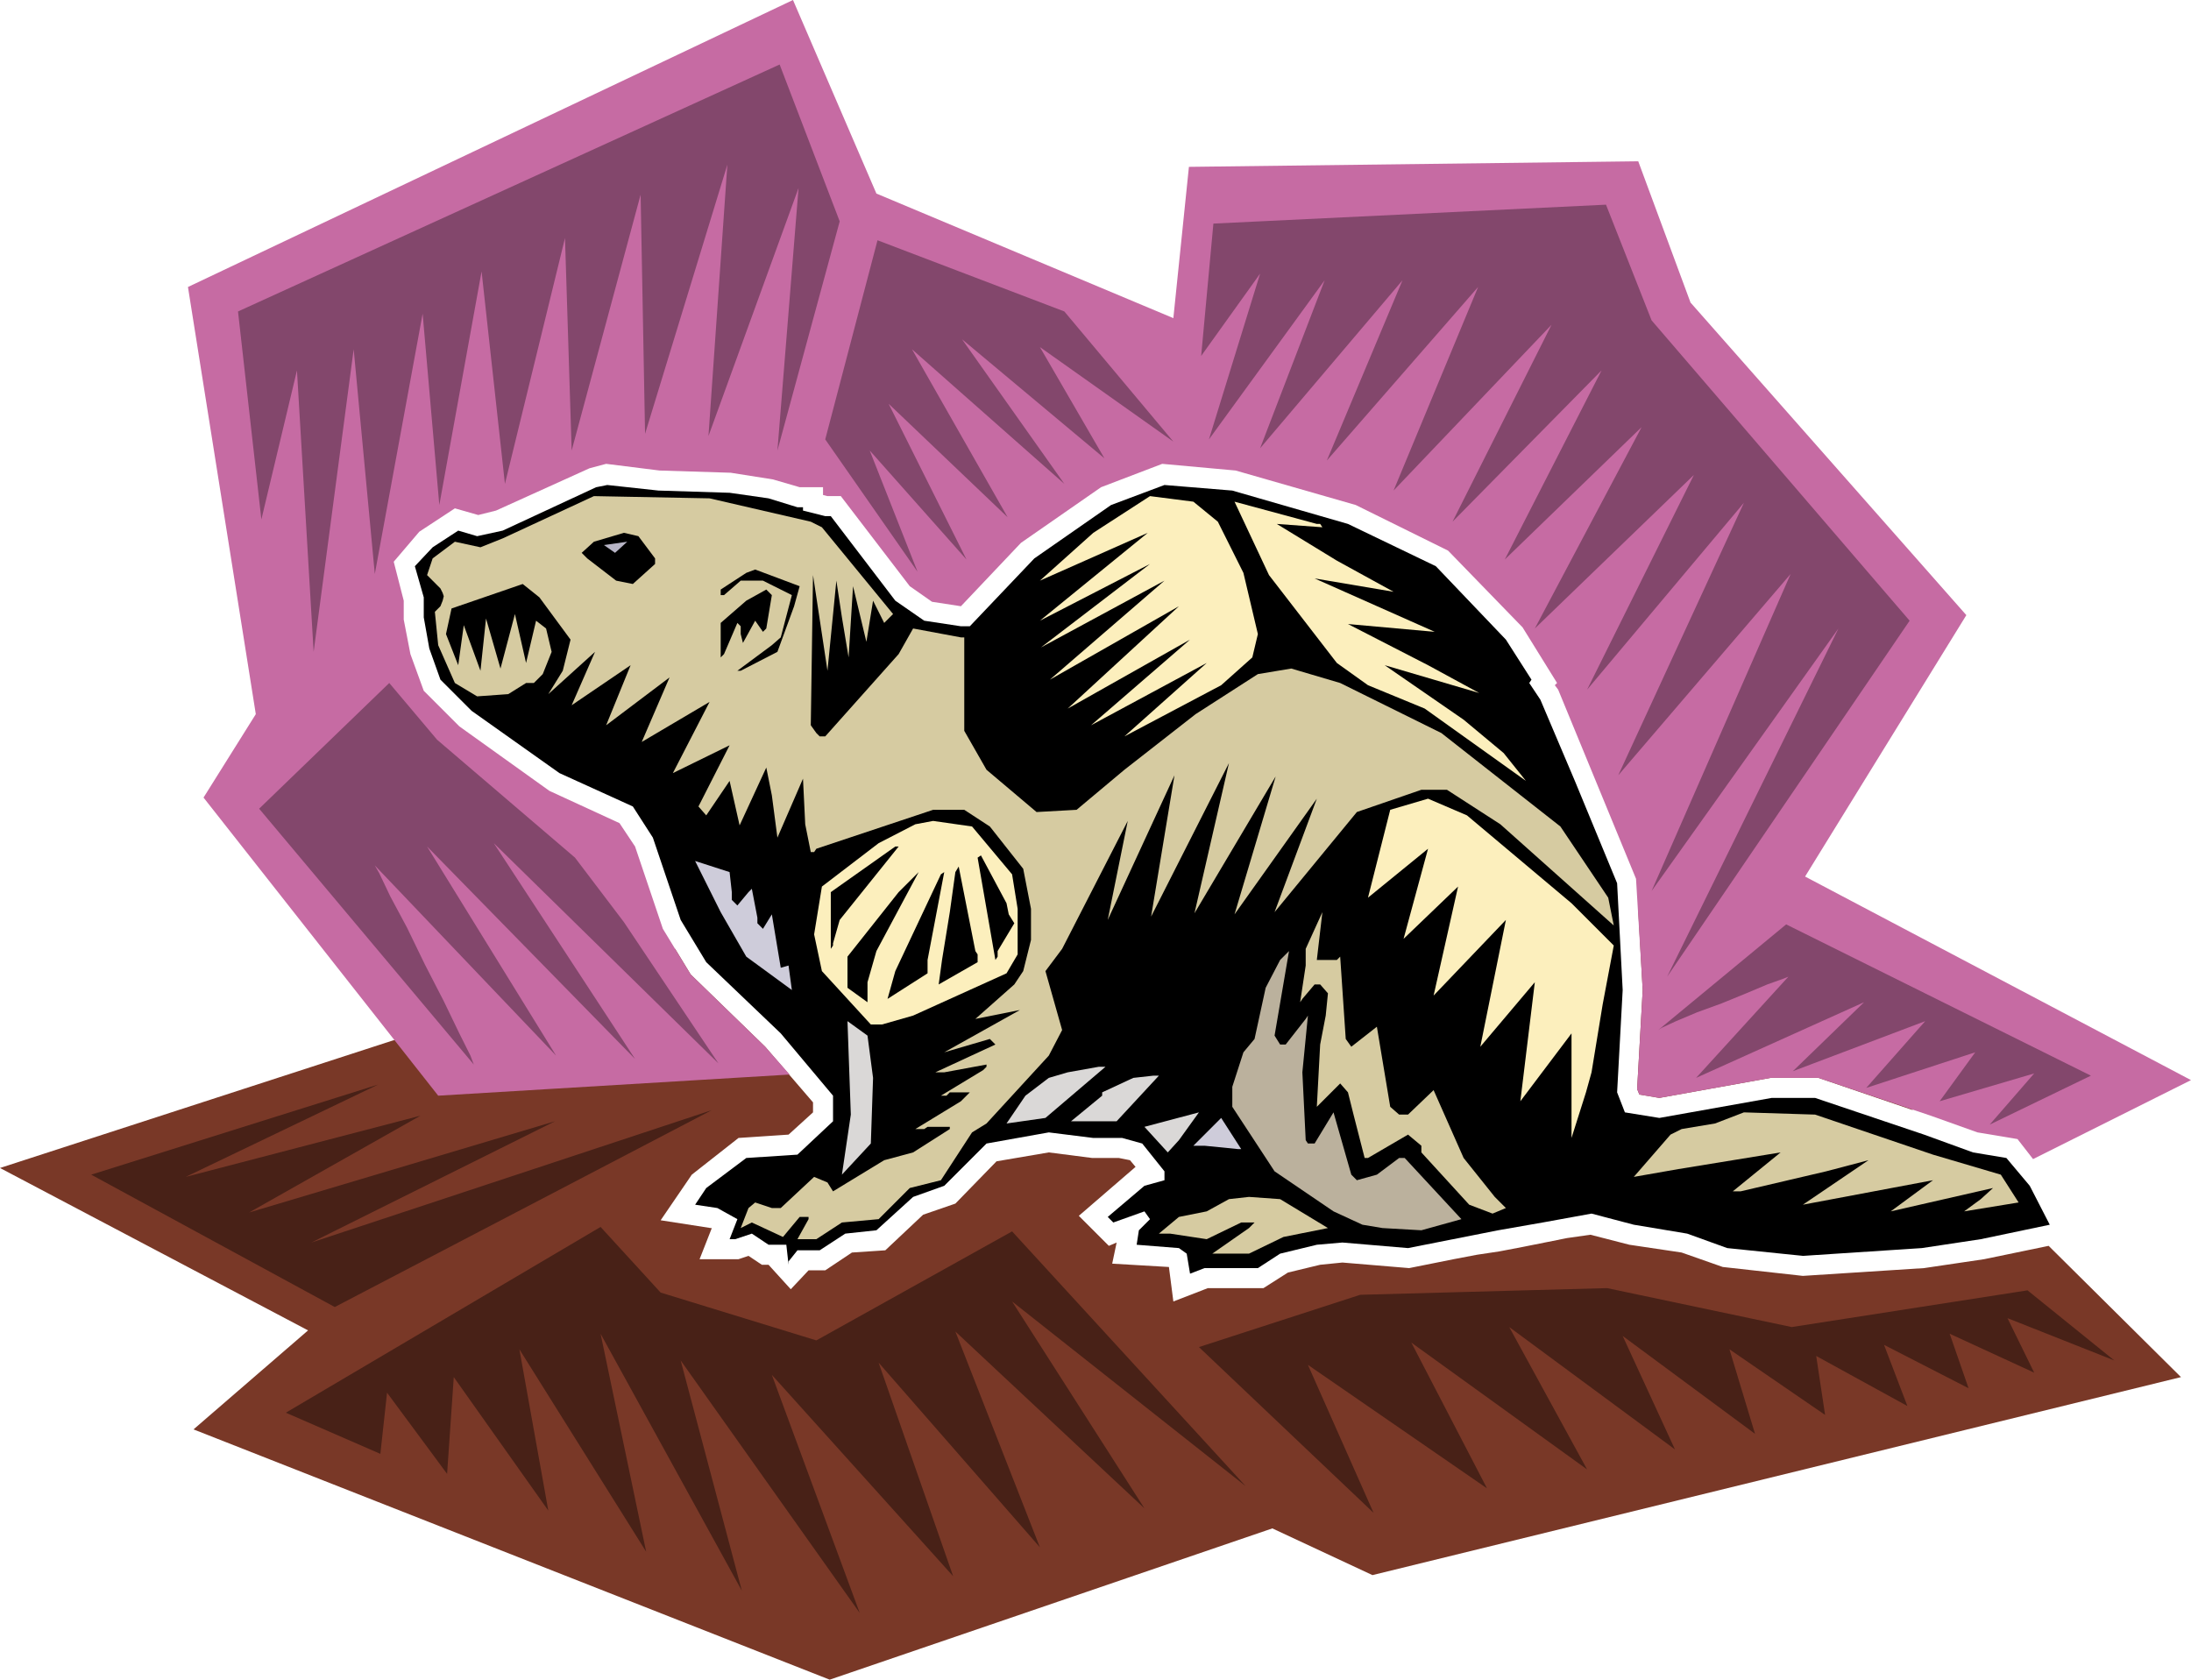
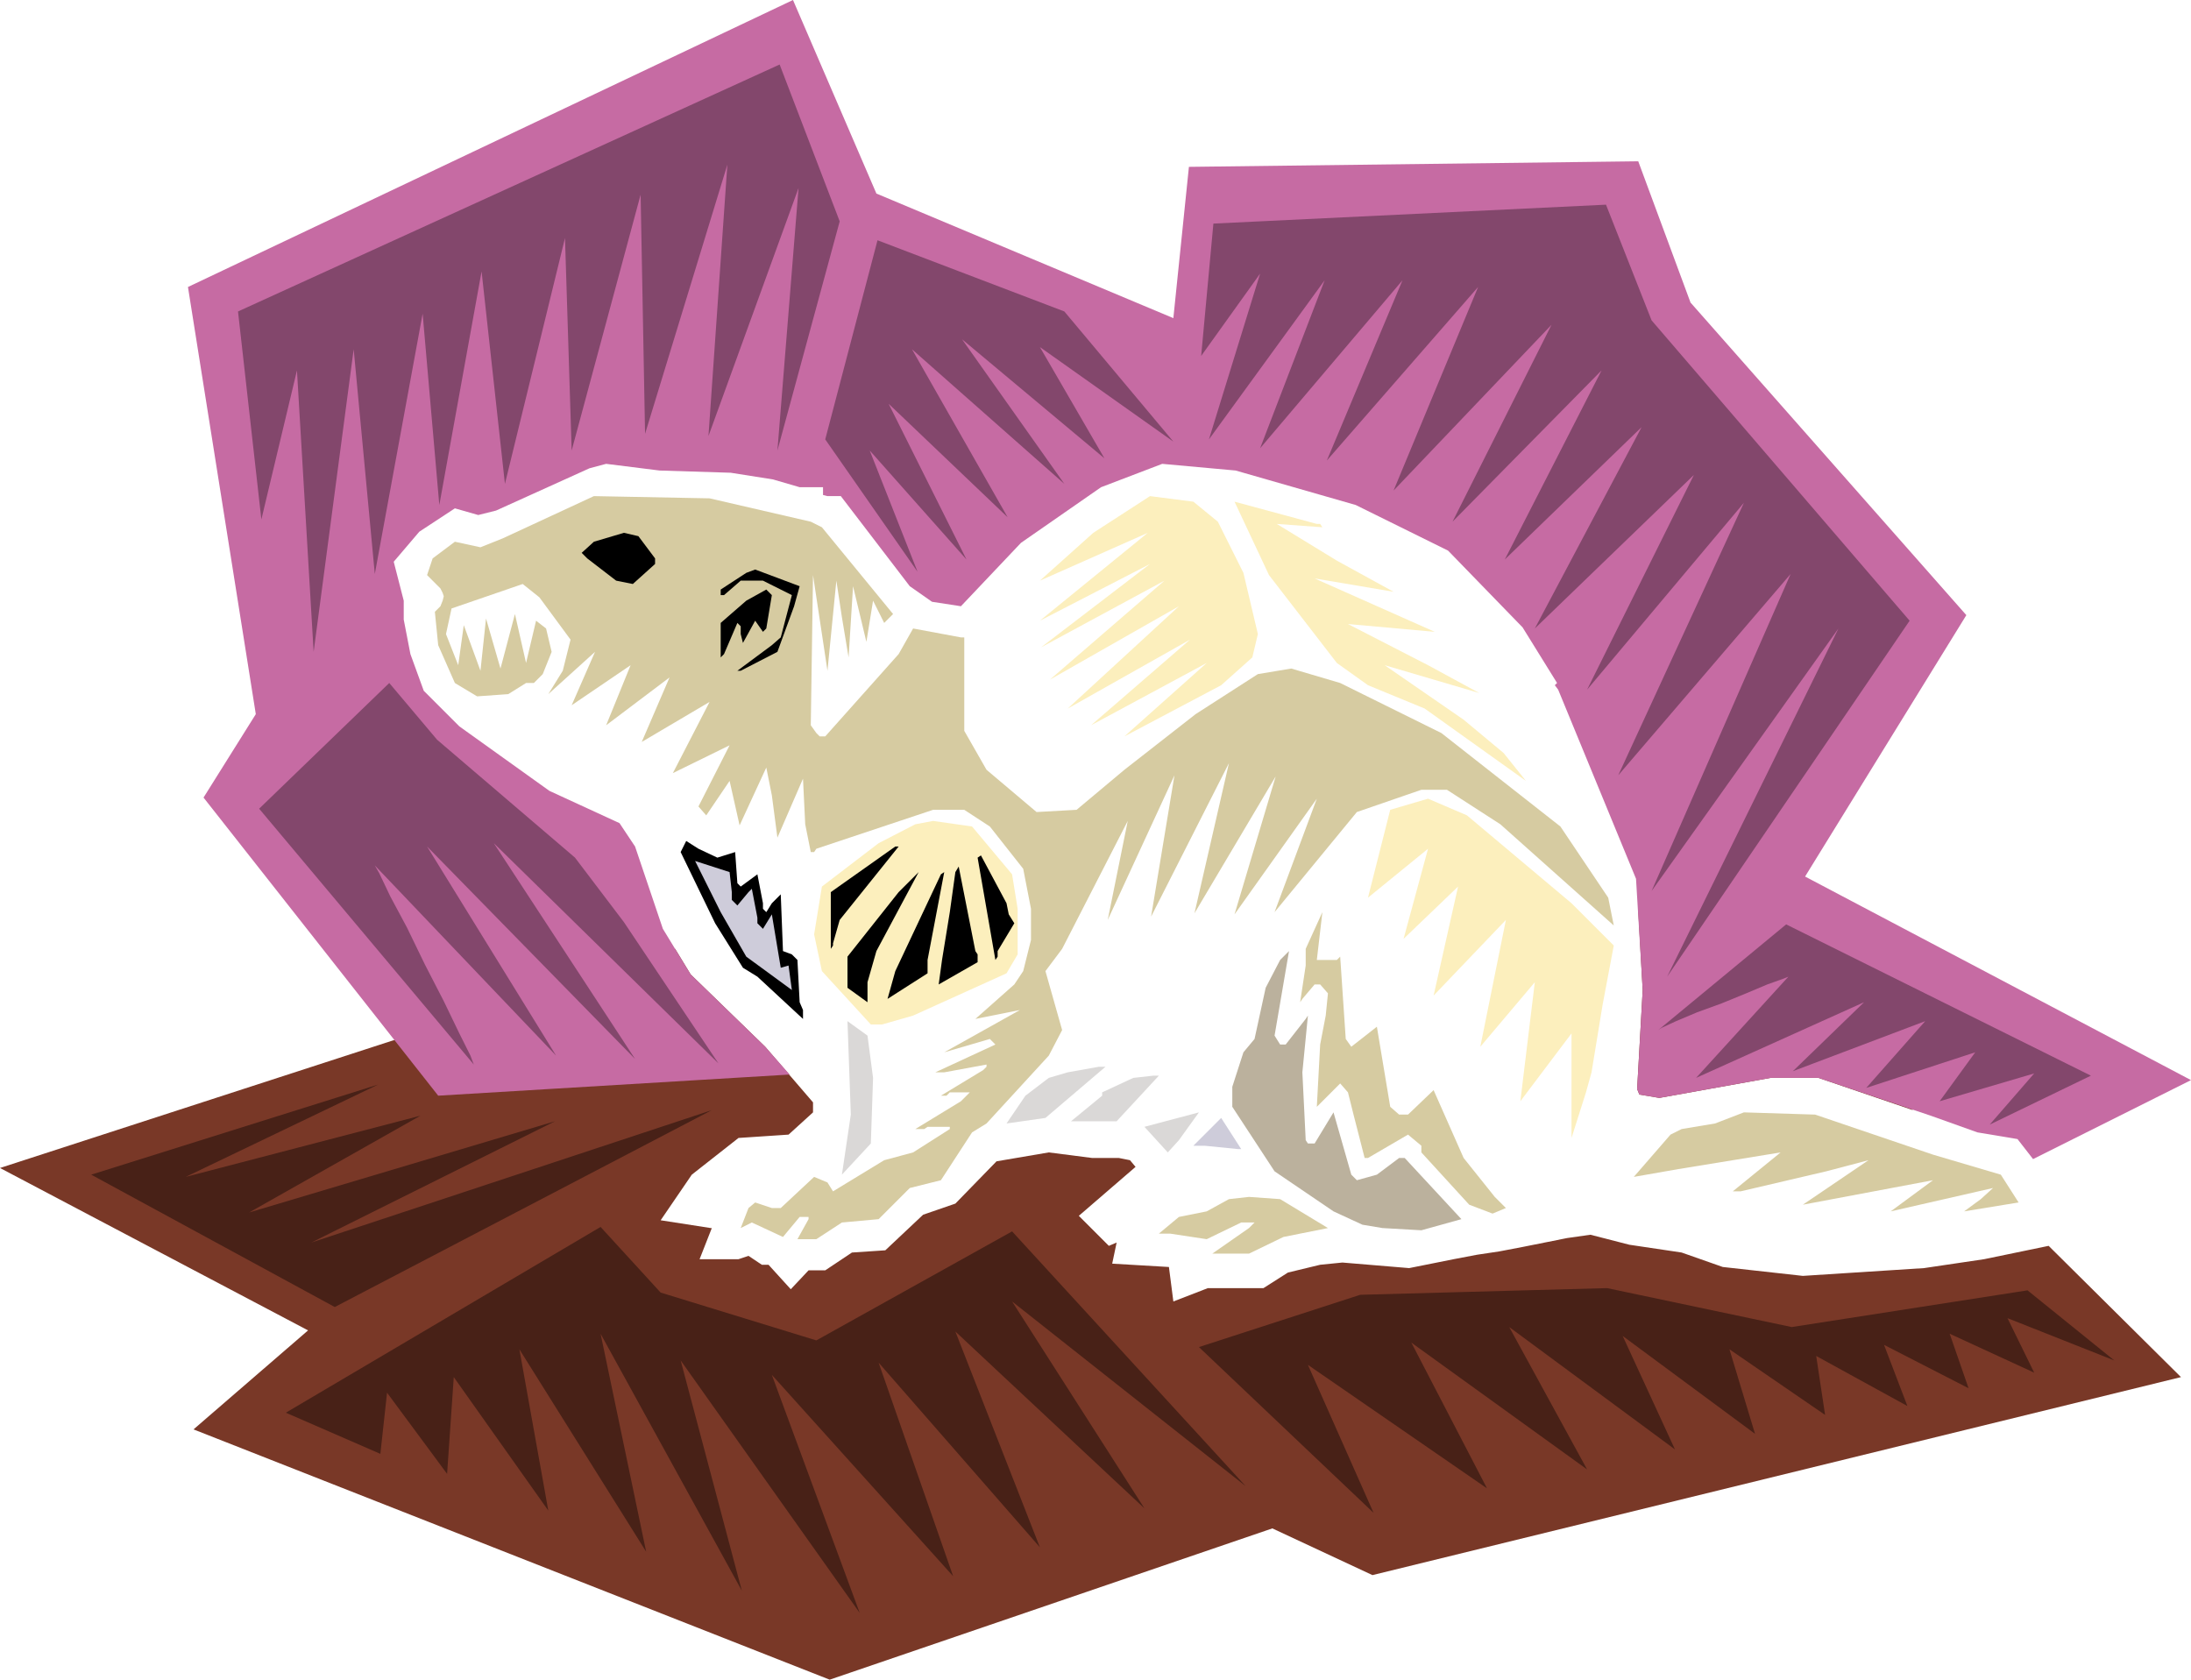
<svg xmlns="http://www.w3.org/2000/svg" width="6.561in" height="5.03in" fill-rule="evenodd" stroke-linecap="round" preserveAspectRatio="none" viewBox="0 0 1970 1510">
  <style>.pen1{stroke:none}.brush3{fill:#000}.brush4{fill:#d6cba1}.brush5{fill:#fcefbd}.brush6{fill:#ceccda}</style>
  <path d="M607 853 0 1050l277 146-103 89 572 225 398-136 90 42 727-178-119-118-58 12-54 8-109 7-72-8-37-13-47-7-35-9-21 3-20 4-20 4-21 4-20 3-21 4-20 4-20 4-60-5-20 2-29 7-22 14h-50l-31 12-4-31-51-3 4-19-7 3-27-27 51-44-5-6-10-2h-24l-39-5-47 8-37 38-29 10-34 32-30 2-24 16h-15l-16 17-20-22h-6l-12-8-9 3h-35l11-28h-1l-45-7 28-41 42-33 45-3 22-20v-9l-43-50-67-65-14-23zm1113 145-177-177-70-2 4 71-5 89 2 5 18 3 100-18h43l85 29z" class="pen1" style="fill:#793827" />
  <path d="m710 966-316 19-211-268 47-75-61-384L713 0l75 174 267 112 14-136 404-5 47 127 248 281-145 235 347 183-142 71-14-18-36-6-42-15-101-34h-43l-100 18-18-3-2-5 5-89-6-100-70-170-3-4 2-2-31-50-67-69-83-41-108-31-66-6-55 21-72 50-54 57-26-4-20-14-62-81h-12l-4-1v-7h-21l-24-7-38-6-64-2-48-6-15 4-84 38-16 4-21-6-32 21-23 27 9 35v17l6 31 12 33 32 32 81 58 63 29 14 21 25 74 25 41 67 65 22 25z" class="pen1" style="fill:#c66ba3" />
-   <path d="m656 443 35 5 26 8h5v3l20 5h5l58 76 26 18 33 5h8l58-61 69-48 48-18 61 5 104 30 79 38 63 66 23 36-2 3 10 15 31 73 38 92 5 96-5 92 7 18 31 5 101-18h39l98 33 44 16 30 5 21 25 18 35-62 13-53 8-107 7-68-7-36-13-48-8-38-10-44 8-40 7-81 16-59-5-23 2-33 8-20 13h-48l-13 5-3-18-7-5-38-3 2-13 10-10-5-7-28 10-5-5 33-28 18-5v-8l-20-25-18-5h-26l-40-5-56 10-38 38-28 10-33 30-28 3-23 15h-20l-8 10v3l-2-18h-16l-15-10-15 5h-5l7-18-18-10-20-3 10-15 36-27 46-3 32-30v-23l-47-56-67-64-23-38-25-74-18-28-66-30-79-56-28-28-10-28-5-28v-18l-8-28 16-17 23-15 17 5 23-5 84-39 10-2 46 5 64 2z" class="pen1 brush3" />
  <path d="m729 469 10 5 64 78-8 8-10-20-6 37-12-50-4 64-6-36-5-33-8 81-13-86-2 135 5 7 3 3h5l66-74 13-23 43 8h3v84l20 35 45 38 36-2 43-36 64-50 56-36 30-5 44 13 91 45 107 84 43 64 5 25-102-91-48-31h-23l-58 20-74 90 38-102-74 104 37-124-73 123 31-135-70 138 21-127-60 130 18-89-59 115-15 20 15 53-12 23-56 61-13 8-28 43-28 7-28 28-33 3-23 15h-17l10-18v-2h-8l-10 12-5 6-28-13-10 5 7-18 6-5 15 5h8l30-28 12 5 5 8 46-28 26-7 33-21v-2h-20l-3 2h-8l41-25 8-8h-18l-3 3h-5l38-23 3-3v-2l-38 7h-8l54-25-5-5-41 12 68-38-40 8 35-31 8-12 7-28v-28l-7-36-30-38-23-15h-28l-105 35-2 3h-3l-5-25-2-41-23 53-5-38-5-25-24 52-9-40-21 31-7-8 28-55-51 25 33-64-61 36 25-58-57 43 22-54-53 36 21-48-42 38 13-21 7-28-28-38-15-12-64 22-5 23 11 28 5-36 15 41 5-47 13 45 13-49 10 44 9-38 9 7 5 21-8 20-8 8h-7l-16 10-28 2-20-12-15-34-3-30 5-5 2-5 1-4-1-3-2-4-3-3-4-4-5-5 5-15 20-15 23 5 20-8 82-38 104 2 91 21z" class="pen1 brush4" />
  <path d="m1095 469 23 46 13 55-5 21-28 25-87 46 74-66-104 56 89-77-110 62 100-92-116 66 103-89-111 60 98-75-99 51 97-79-97 43 48-43 51-33 39 5 22 18zm92 2 2 3-41-3 54 33 51 28-71-12 108 48-78-7 72 37 46 25-85-25 71 49 36 30 20 25-91-65-51-21-28-20-61-79-31-66 74 20h3z" class="pen1 brush5" />
  <path d="M589 502v5l-20 18-15-3-26-20-5-5 11-10 27-8 13 3 15 20zm125 43-15 41-33 17h-3l31-23 8-7 10-38-26-13h-20l-15 13h-3v-5l23-15 8-3 40 15-5 18z" class="pen1 brush3" />
  <path d="m689 565-3 3-7-10-11 20-2-8v-7l-3-3-12 28-3 3v-31l23-20 18-10 5 5-5 30z" class="pen1 brush3" />
  <path d="m1413 812 38 38-10 53-10 61-5 18-13 41v-94l-46 61 13-107-49 58 23-114-65 68 22-98-49 47 22-81-54 44 20-79 34-10 35 15 94 79zm-503-26 5 31v41l-10 17-84 38-28 8h-10l-44-48-7-33 7-43 51-39 33-17 16-3 35 5 36 43z" class="pen1 brush5" />
  <path d="m645 771 16-5 2 28 3 3 15-11 5 26v5l3 3 5-8 8-8 2 51 8 3 5 5 2 38 3 7v8l-41-38-13-8-25-40-31-64 5-10 11 7 17 8zm110 56-6 21v2l-2 3v-51l58-41h3l-53 66zm152-5 5 8-15 25v5l-2 3-16-92 3-2 23 43 2 10z" class="pen1 brush3" />
  <path d="M658 802v7l5 5 10-12 3-3 5 26v5l5 5 8-13 8 48 7-2 3 22-41-30-23-40-23-46 31 10 2 18z" class="pen1 brush6" />
  <path d="M879 858v7l-35 20 3-22 7-43 5-36 3-5 15 76 2 3zm-99 25v18l-18-13v-28l46-58 18-18-38 71-8 28zm54-8-36 23 7-25 41-87 3-2-15 79v12z" class="pen1 brush3" />
  <path d="m1202 863 3-3 5 74 5 7 23-18 12 72 8 7h8l23-22 27 61 28 35 10 10-12 5-21-8-43-47v-6l-12-10-36 21h-3l-10-39-5-20-7-8-21 21 3-56 5-26 2-20-7-8h-5l-11 13-2 3 5-33v-15l15-33-5 43h18z" class="pen1 brush4" />
  <path d="M1151 939h5l18-23 2-3-5 51 3 61 2 3h6l17-28 16 56 5 5 18-5 20-15h5l51 55-36 10-35-2-18-3-26-12-53-36-38-58v-18l10-31 10-12 10-46 13-25 8-8-13 76 5 8z" class="pen1" style="fill:#bbb19d" />
  <path d="m785 969-2 59-26 28 8-54-3-84 18 13 5 38zm155 36-35 5 17-25 21-16 17-5 28-5h6l-54 46zm64 3h-41l28-23v-3l28-13 18-2h5l-38 41zm46 28-21-23 49-13-18 25-10 11z" class="pen1" style="fill:#dad8d7" />
  <path d="m1738 1038 61 18 16 25-49 8 15-11 11-10-92 21 38-28-117 22 59-40-38 10-77 18h-7l43-35-92 15-40 7 33-38 10-5 30-5 26-10 64 2 106 36z" class="pen1 brush4" />
  <path d="M1116 1033h-3l-30-3h-10l25-25 18 28z" class="pen1 brush6" />
  <path d="m1194 1104-40 8-31 15h-33l33-23 5-5h-12l-31 15-33-5h-10l18-15 25-5 20-11 18-2 28 2 43 26z" class="pen1 brush4" />
-   <path d="m543 490 10 7 11-10-21 3z" class="pen1" style="fill:#b8b5c6" />
  <path d="M426 957 233 727l117-113 43 51 124 106 44 58 85 127-202-198 127 194-187-191 116 188-163-171 4 7 10 21 15 28 16 33 17 33 14 29 10 20 3 8zM214 280 701 58l54 141-56 206 19-236-81 223 17-244-74 242-4-215-62 230-6-191-54 221-21-191-38 210-15-172-43 234-19-202-36 272-15-253-32 134-21-187zm611 234-83-119 47-179 168 64 98 117-120-85 58 100-128-107 92 130-137-121 86 151-107-102 70 140-87-98 43 109zm255-194 11-119 353-17 41 104 232 270-218 320 154-313-168 236 125-285-155 181 113-245-141 168 96-193-143 138 96-181-123 119 87-170-134 136 89-177-142 149 76-183-136 156 68-162-128 151 58-151-104 143 46-149-53 74zm411 606 115-95 274 136-91 44 40-46-85 25 32-44-98 32 53-60-119 45 64-62-151 68 83-91-5 2-14 5-19 8-22 9-22 8-19 8-13 6-3 2z" class="pen1" style="fill:#83476c" />
  <path d="m82 1056 258-81-173 83 211-55-154 87 275-82-219 109 360-119-339 177-219-119zm175 214 283-167 54 59 140 43 176-98 210 229-210-166 119 186-170-159 76 194-145-166 67 192-163-181 79 214-161-227 55 207-127-231 41 196-114-182 26 145-85-120-6 87-54-73-6 55-85-37zm978 90-157-149 145-47 222-6 166 35 212-33 78 63-96-38 24 49-76-35 17 49-76-39 21 55-82-45 8 53-86-59 23 76-119-88 47 102-149-110 70 128-158-114 68 131-161-111 59 133z" class="pen1" style="fill:#482117" />
</svg>